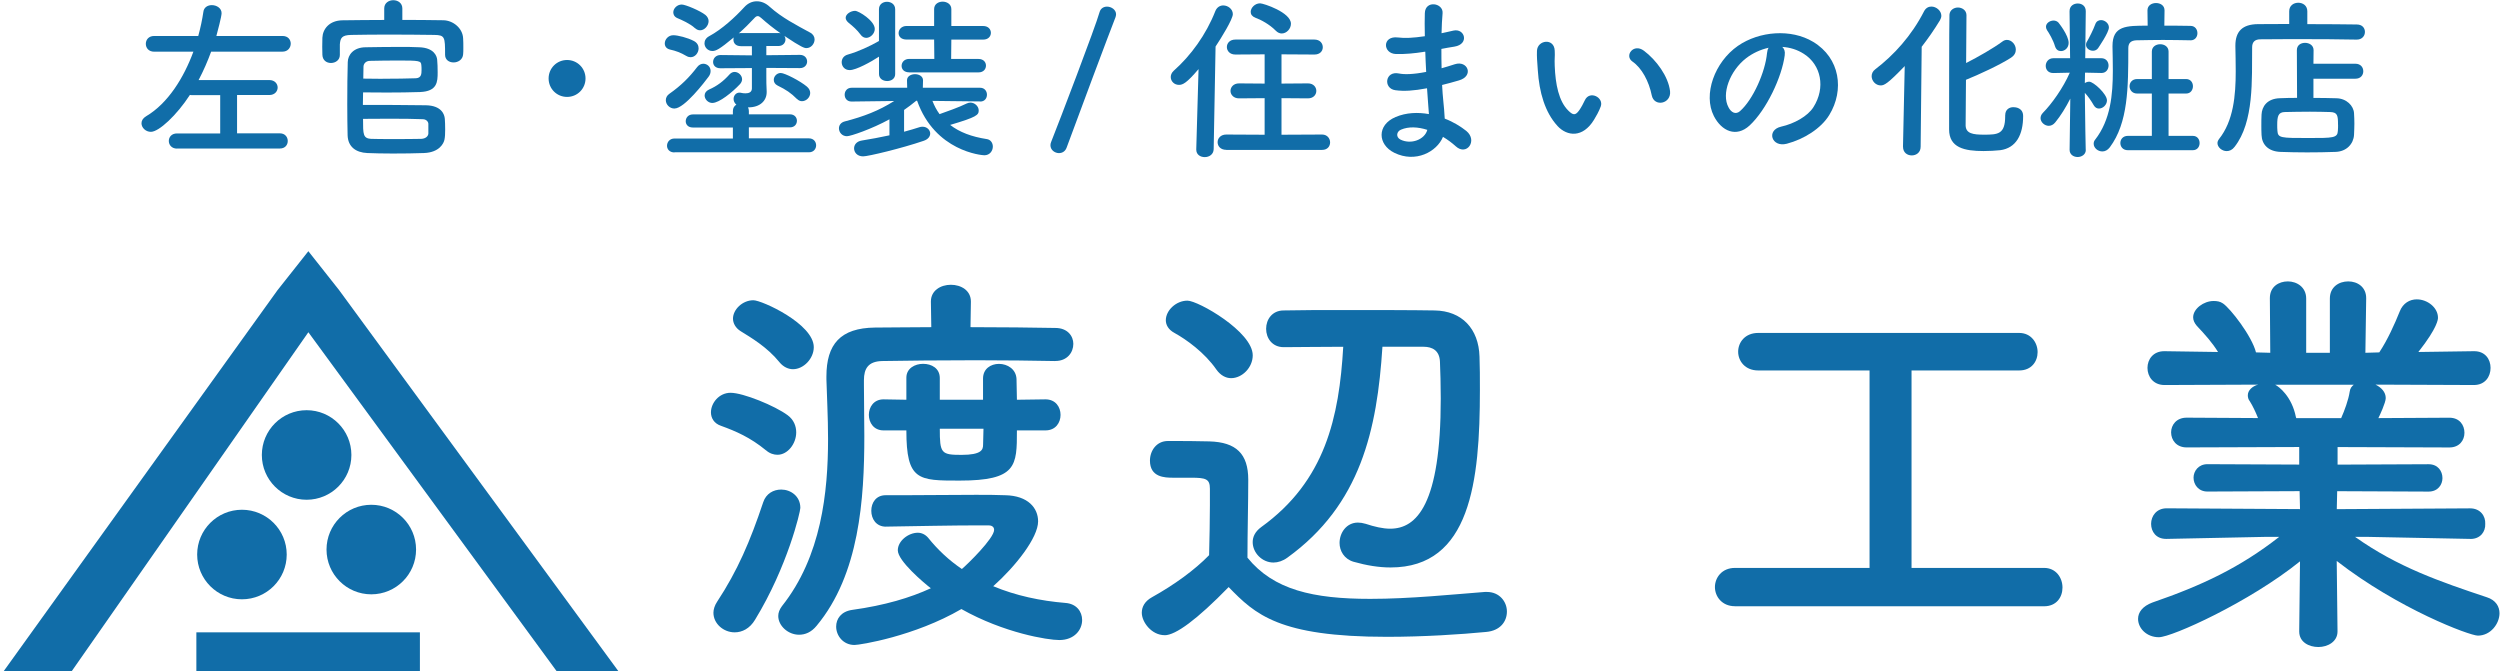
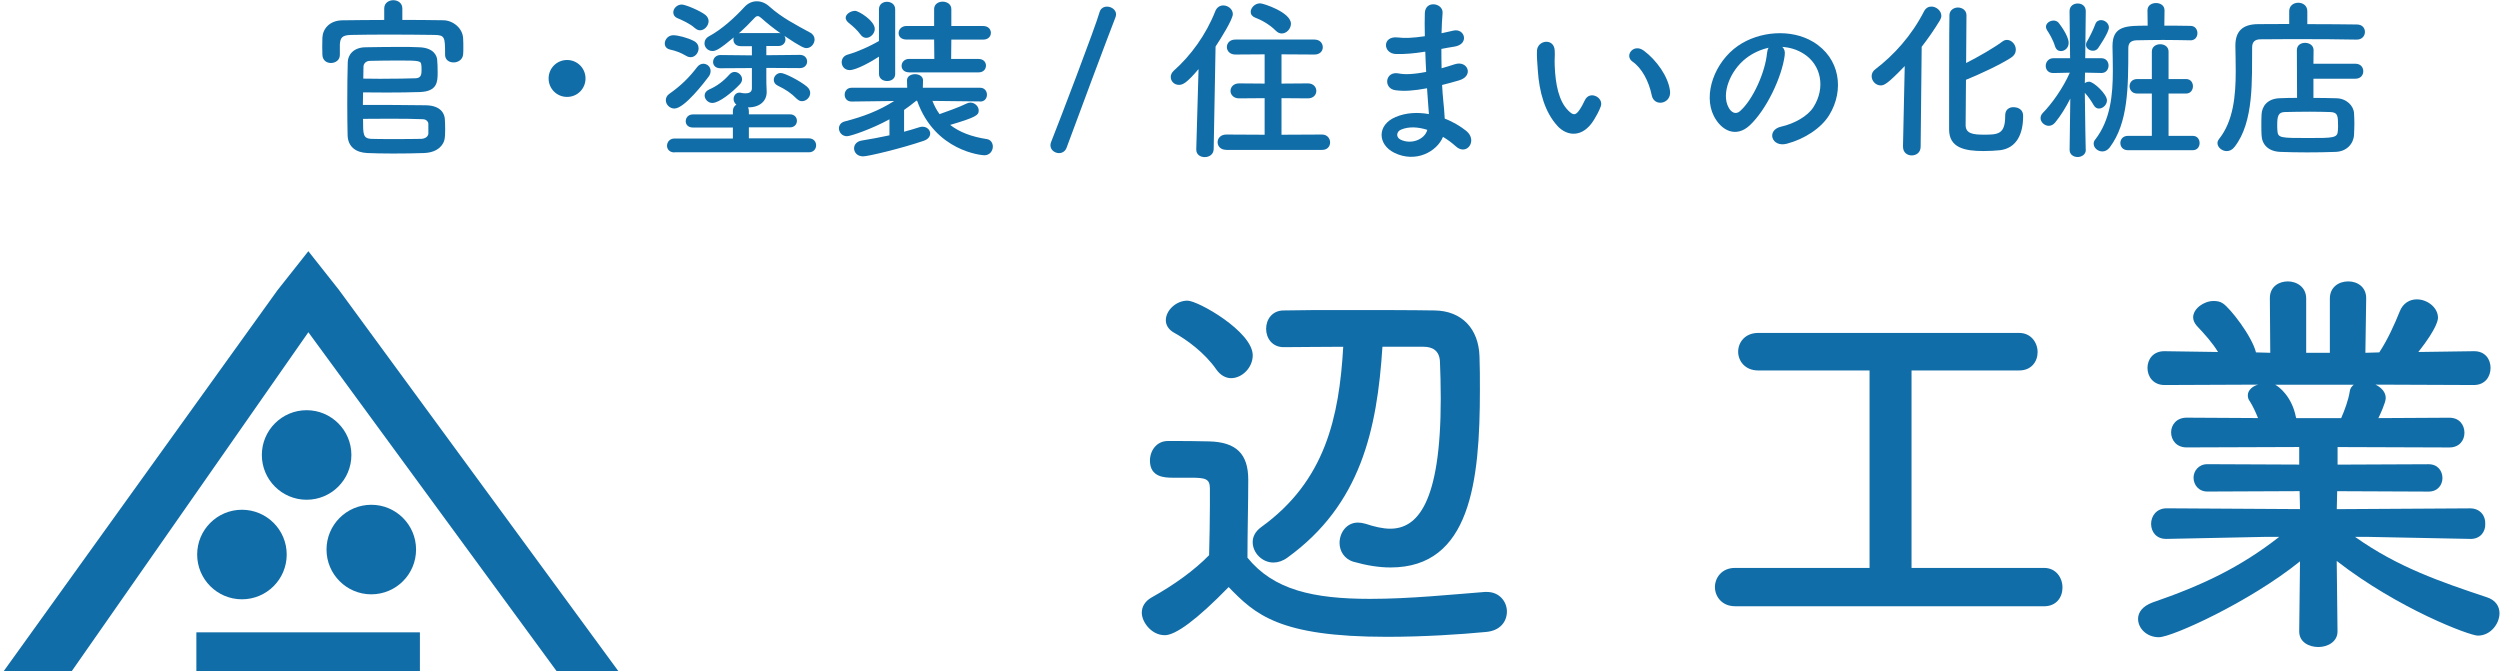
<svg xmlns="http://www.w3.org/2000/svg" id="_レイヤー_2" data-name="レイヤー_2" version="1.1" viewBox="0 0 502.5 134.9">
  <defs>
    <style>
      .st0 {
        fill: #116da8;
      }
    </style>
  </defs>
  <circle class="st0" cx="61.63" cy="91.45" r="9" />
  <circle class="st0" cx="48.63" cy="111.46" r="9" />
  <circle class="st0" cx="74.63" cy="110.46" r="9" />
  <polygon class="st0" points="68.18 58.34 61.98 50.49 55.77 58.34 .7 134.96 14.38 134.96 61.98 66.78 111.88 134.9 124.38 135.02 68.18 58.34" />
  <rect class="st0" x="39.47" y="127.1" width="44.93" height="7.86" />
  <g>
-     <path class="st0" d="M153.97,90.52c-3.2-2.62-6.07-3.85-9.02-4.92-1.48-.49-2.05-1.64-2.05-2.71,0-1.89,1.64-3.94,3.94-3.94,2.54,0,8.94,2.62,11.48,4.51,1.23.9,1.72,2.21,1.72,3.44,0,2.3-1.72,4.51-3.77,4.51-.74,0-1.56-.25-2.3-.9ZM147.66,127.1c-2.21,0-4.26-1.72-4.26-3.94,0-.66.25-1.48.74-2.21,4.1-6.23,6.64-12.14,9.27-20.01.57-1.72,2.05-2.54,3.61-2.54,1.89,0,3.85,1.31,3.85,3.69,0,.74-2.54,11.73-9.1,22.47-1.07,1.8-2.62,2.54-4.1,2.54ZM156.68,72.81c-2.54-3.12-5.82-5-7.79-6.23-1.07-.66-1.56-1.64-1.56-2.54,0-1.8,1.89-3.69,4.1-3.69,1.72,0,12.14,4.76,12.14,9.43,0,2.3-2.05,4.43-4.18,4.43-.9,0-1.89-.41-2.71-1.39ZM212.03,72.57c-4.18-.08-10-.16-15.83-.16-7.13,0-14.35.08-18.94.16-2.71.08-3.61,1.48-3.61,3.85v.9c0,3.12.08,6.56.08,10.33,0,12.63-.98,27.8-9.59,38.13-1.07,1.31-2.3,1.8-3.53,1.8-2.21,0-4.18-1.8-4.18-3.77,0-.66.25-1.31.74-1.97,7.95-10,9.27-22.96,9.27-33.62,0-4.51-.25-8.69-.33-11.97v-.57c0-6.48,2.79-9.76,9.76-9.84,3.28,0,7.22-.08,11.32-.08l-.08-5.08v-.08c0-2.21,1.97-3.36,4.02-3.36s4.02,1.15,4.02,3.36v.08l-.08,5.08c6.31,0,12.55.08,17.06.16,2.46,0,3.61,1.64,3.61,3.2,0,1.72-1.23,3.44-3.61,3.44h-.08ZM178.08,105.86c-1.97,0-2.95-1.56-2.95-3.2s.98-3.12,2.87-3.12h3.36c4.51,0,9.92-.08,14.76-.08,2.13,0,4.1,0,5.9.08,4.67.08,6.64,2.62,6.64,5.25,0,3.28-4.51,9.02-9.02,13.04,4.51,1.89,9.51,2.95,14.51,3.36,2.21.16,3.36,1.72,3.36,3.44,0,1.97-1.56,4.02-4.59,4.02-2.3,0-11.07-1.39-19.68-6.23-9.43,5.49-20.42,7.22-21.48,7.22-2.3,0-3.69-1.89-3.69-3.69,0-1.56.98-3.03,3.2-3.36,6.56-.9,11.73-2.46,15.83-4.35-1.39-1.07-6.64-5.49-6.64-7.63,0-1.89,2.13-3.53,4.02-3.53.74,0,1.48.33,2.05.98,1.97,2.46,4.26,4.59,6.81,6.31,1.07-.9,6.48-6.15,6.48-7.87,0-.66-.57-.9-1.07-.9h-2.21c-5.08,0-12.87.16-18.37.25h-.08ZM204.4,86.51c0,7.13,0,10.09-11.56,10.09-8.28,0-10.66,0-10.66-10.09h-4.59c-1.97,0-2.95-1.56-2.95-3.12s.98-3.12,2.95-3.12l4.59.08v-4.43c0-1.89,1.72-2.79,3.36-2.79,1.72,0,3.36.9,3.36,2.87v4.35h8.69v-4.26c0-1.97,1.56-2.95,3.2-2.95,1.72,0,3.44,1.07,3.53,3.03,0,1.31.08,2.79.08,4.18l5.74-.08c2.05,0,3.03,1.56,3.03,3.12s-.98,3.12-3.03,3.12h-5.74ZM188.9,86.18c0,4.92.25,5.25,4.35,5.25s4.35-1.07,4.35-2.05.08-2.05.08-3.2h-8.77Z" />
    <path class="st0" d="M234.09,127.67c-2.62,0-4.59-2.62-4.59-4.51,0-1.15.57-2.3,2.05-3.12,4.43-2.46,8.61-5.49,11.48-8.45.08-3.69.16-6.89.16-10v-3.36c0-1.97-.82-2.21-3.77-2.21h-3.61c-1.72,0-4.67-.08-4.67-3.44,0-1.97,1.31-3.94,3.61-3.94,2.95,0,5.66,0,8.36.08,5.33.16,7.79,2.46,7.79,7.71,0,4.76-.16,10.41-.16,15.66,5.25,6.48,13.2,8.28,24.68,8.28,8.04,0,16.65-.9,23.04-1.39h.41c2.54,0,4.02,1.97,4.02,3.94s-1.31,3.85-4.18,4.1c-5.08.49-12.55.98-19.93.98-21.73,0-26.49-4.51-31.82-10-6.4,6.56-10.66,9.68-12.87,9.68ZM244.5,74.29c-2.38-3.44-6.07-6.07-8.45-7.38-1.23-.66-1.72-1.64-1.72-2.54,0-1.97,2.05-3.94,4.35-3.94,2.13,0,13.12,6.23,13.12,10.99,0,2.46-2.13,4.59-4.35,4.59-1.07,0-2.13-.57-2.95-1.72ZM277.87,69.7c-1.07,16.65-4.35,31.73-19.11,42.39-.9.66-1.89.98-2.79.98-2.3,0-4.18-1.97-4.18-4.1,0-1.07.49-2.13,1.72-3.03,12.87-9.27,15.66-22.06,16.48-36.24-4.59,0-8.94.08-11.89.08h-.08c-2.3,0-3.53-1.8-3.53-3.69s1.23-3.69,3.53-3.69c3.2-.08,7.71-.08,12.38-.08,6.4,0,13.28,0,17.96.08,5.49.08,8.86,3.69,9.02,9.27.08,1.97.08,4.26.08,6.72,0,18.37-1.89,35.67-17.96,35.67-2.38,0-4.84-.41-7.46-1.15-1.89-.57-2.79-2.21-2.79-3.77,0-2.05,1.39-4.1,3.69-4.1.49,0,.98.08,1.56.25,1.72.57,3.44.98,4.92.98,5.33,0,10.17-4.84,10.17-26.16,0-2.79-.08-5.33-.16-7.38-.08-2.3-1.56-3.03-3.28-3.03h-8.28Z" />
    <path class="st0" d="M348.72,121.85c-2.62,0-4.02-1.97-4.02-3.85s1.39-3.85,4.02-3.85h27.06v-39.69h-22.39c-2.62,0-4.02-1.89-4.02-3.77s1.39-3.77,4.02-3.77h52.48c2.38,0,3.69,1.97,3.69,3.85s-1.23,3.69-3.69,3.69h-21.65v39.69h26.65c2.38,0,3.69,1.97,3.69,3.94s-1.23,3.77-3.69,3.77h-62.16Z" />
    <path class="st0" d="M496.49,108.32l-20.66-.41h-2.46c8.53,6.07,17.14,9.02,26.49,12.14,1.8.57,2.54,1.89,2.54,3.2,0,2.13-1.8,4.51-4.35,4.51-1.64,0-15.91-5.33-28.37-15.01l.16,14.1v.08c0,2.05-1.97,3.12-3.85,3.12s-3.85-.98-3.85-3.12v-.08l.16-14.02c-10.17,8.2-25.75,15.25-28.37,15.25-2.46,0-4.18-1.8-4.18-3.69,0-1.31.9-2.54,2.87-3.28,10-3.44,17.63-7.05,25.5-13.2h-2.71l-19.93.41h-.08c-2.05,0-3.03-1.48-3.03-3.03s1.07-3.12,3.12-3.12l26.81.16-.08-3.61-18.53.08c-1.8,0-2.79-1.39-2.79-2.79,0-1.31.98-2.71,2.79-2.71l18.45.08v-3.53l-22.63.08c-2.05,0-3.12-1.48-3.12-3.03,0-1.48,1.07-2.95,3.12-2.95l14.35.08c-.49-1.23-1.07-2.46-1.64-3.36-.33-.41-.41-.82-.41-1.23,0-.98.9-1.8,2.05-2.13l-18.78.08c-2.3,0-3.44-1.72-3.44-3.44s1.15-3.36,3.36-3.36h.08l10.74.16c-1.15-1.89-2.71-3.61-4.26-5.25-.49-.57-.74-1.15-.74-1.72,0-1.72,2.13-3.28,4.1-3.28.66,0,1.31.08,1.89.49,1.48.98,5.82,6.56,6.64,9.84l2.87.08-.08-10.91v-.08c0-2.3,1.8-3.36,3.61-3.36s3.69,1.15,3.69,3.44v10.91h4.76v-10.91c0-2.3,1.8-3.44,3.69-3.44s3.61,1.15,3.61,3.36v.08l-.16,10.91,2.79-.08c1.64-2.46,3.12-5.74,4.1-8.2.66-1.72,2.05-2.46,3.44-2.46,2.13,0,4.26,1.64,4.26,3.69,0,.25,0,1.89-3.94,6.89l11.15-.16h.08c2.21,0,3.28,1.64,3.28,3.36s-1.07,3.44-3.36,3.44l-19.76-.08c1.15.57,2.05,1.48,2.05,2.71,0,.9-1.23,3.53-1.48,4.02l14.27-.08c2.05,0,3.03,1.48,3.03,3.03,0,1.48-.98,2.95-3.03,2.95l-22.47-.08v3.53l18.29-.08c1.89,0,2.79,1.39,2.79,2.79,0,1.31-.9,2.71-2.79,2.71l-18.37-.08-.08,3.61,26.81-.16c2.05,0,3.12,1.56,3.03,3.12.08,1.56-.98,3.03-2.95,3.03h-.08ZM457.29,77.32c.82.41,3.36,2.38,4.18,6.48l.08.25h9.02c.66-1.48,1.48-3.69,1.72-5.33.08-.66.41-1.07.82-1.39h-15.83Z" />
  </g>
  <g>
-     <path class="st0" d="M35.58,29.87c-1.09,0-1.65-.77-1.65-1.54s.56-1.51,1.65-1.51h8.68v-7.7h-5.78c-.1,0-.21-.04-.31-.04-2.63,4.06-6.23,7.42-7.84,7.42-1.05,0-1.89-.84-1.89-1.72,0-.52.28-1.02.91-1.4,4.41-2.59,7.6-7.77,9.52-12.99h-7.88c-1.12,0-1.68-.77-1.68-1.58s.56-1.58,1.68-1.58h8.86c.46-1.68.8-3.29,1.02-4.8.1-.98.91-1.4,1.71-1.4.95,0,1.96.6,1.96,1.61,0,.7-.81,3.68-1.05,4.59h13.3c1.12,0,1.65.77,1.65,1.54s-.56,1.61-1.65,1.61h-14.35c-.7,1.92-1.54,3.85-2.52,5.71h14.21c1.12,0,1.68.77,1.68,1.5s-.56,1.51-1.68,1.51h-6.48v7.7h8.61c1.05,0,1.58.77,1.58,1.54s-.52,1.51-1.58,1.51h-20.69Z" />
    <path class="st0" d="M80.87,4c2.8,0,5.6.03,8.26.07,1.92.04,3.89,1.58,3.96,3.68.04.53.04,1.23.04,1.86,0,.49,0,.94-.04,1.29-.07,1.08-1.01,1.65-1.92,1.65s-1.71-.53-1.71-1.54v-.07c0-3.5-.04-3.89-2.17-3.92-2.76-.04-6.09-.07-9.31-.07-2.66,0-5.25.03-7.39.07-1.89.04-2.17.6-2.28,1.89v2.14c0,1.05-.91,1.61-1.79,1.61s-1.68-.53-1.72-1.65c0-.46-.03-1.02-.03-1.61,0-.63.03-1.26.03-1.82.07-1.72,1.37-3.47,4.06-3.5s5.53-.07,8.37-.07V1.69c0-1.08.91-1.65,1.82-1.65s1.82.56,1.82,1.65v2.31ZM72.96,21.09c3.26,0,9.17,0,12.67.07,3.08.07,3.71,1.79,3.78,2.73.04.56.07,1.33.07,2.14s-.03,1.51-.14,2.03c-.14.73-1.01,2.59-4.13,2.7-1.82.07-4.1.1-6.27.1-1.89,0-3.71-.04-5.11-.1-2.31-.1-3.89-1.26-3.96-3.57-.04-1.72-.07-3.92-.07-6.2,0-3.15.03-6.41.1-8.51.03-1.44,1.15-2.98,3.64-2.98,2.35-.04,4.62-.07,6.83-.07,1.33,0,2.62,0,3.89.07,2.97.1,3.54,1.75,3.61,2.48.07.7.1,1.65.1,2.56,0,1.92-.07,3.82-3.54,3.96-2.07.07-4.45.1-6.65.1-1.79,0-3.47-.03-4.8-.03,0,.84-.04,1.68-.04,2.52ZM74.64,27.91c.84.04,2.55.04,4.45.04s3.99,0,5.57-.04c.88-.03,1.4-.52,1.44-1.05v-1.96c0-.38-.35-.91-1.09-.94-1.61-.07-4.13-.1-6.58-.1-2.03,0-3.99.03-5.46.03,0,3.19,0,3.92,1.68,4.03ZM76.92,15.83c2.45,0,5.04-.04,6.69-.1,1.08-.07,1.12-.88,1.12-1.65,0-.35,0-.74-.04-.98-.07-.88-.32-.94-4.73-.94-1.96,0-3.99.04-5.57.07-.88,0-1.33.6-1.33,1.19,0,.63-.04,1.47-.04,2.38,1.12,0,2.49.04,3.89.04Z" />
    <path class="st0" d="M113.98,19.48c-2.07,0-3.71-1.65-3.71-3.71s1.65-3.71,3.71-3.71,3.71,1.65,3.71,3.71-1.64,3.71-3.71,3.71Z" />
    <path class="st0" d="M137.96,11.25c-1.12-.67-2.17-1.05-3.29-1.29-.74-.18-1.05-.67-1.05-1.23,0-.77.67-1.65,1.72-1.65.88,0,2.87.49,4.13,1.16.67.35.95.91.95,1.47,0,.91-.7,1.79-1.61,1.79-.25,0-.56-.07-.84-.25ZM135.58,21.82c-.98,0-1.75-.81-1.75-1.68,0-.46.21-.95.73-1.3,2.35-1.65,3.99-3.29,5.57-5.36.35-.46.81-.67,1.23-.67.77,0,1.47.6,1.47,1.44,0,.39-.1.77-.42,1.19-.73.98-4.83,6.37-6.83,6.37ZM135.58,30.64c-1.02,0-1.51-.67-1.51-1.33,0-.74.53-1.47,1.51-1.47h11.73v-2.21h-8.05c-.98,0-1.43-.63-1.43-1.26,0-.67.49-1.37,1.43-1.37h8.05v-.67c0-.63.28-1.05.7-1.29-.38-.32-.56-.74-.56-1.16,0-.63.46-1.26,1.16-1.26.1,0,.24,0,.35.04.25.07.56.1.88.1.67,0,1.26-.21,1.29-.95v-4.13l-6.3.04h-.03c-1.02,0-1.47-.63-1.47-1.26,0-.7.53-1.4,1.5-1.4l6.3.07v-1.85h-2.21c-1.05,0-1.5-.63-1.5-1.3,0-.14,0-.31.07-.46-2.94,2.45-3.61,2.73-4.31,2.73-.91,0-1.58-.74-1.58-1.54,0-.53.28-1.09.95-1.44,2.59-1.4,5.21-3.82,7.07-5.85.7-.77,1.58-1.16,2.49-1.16s1.79.35,2.62,1.12c2.42,2.17,5.29,3.64,8.12,5.18.59.31.88.84.88,1.36,0,.88-.7,1.75-1.65,1.75-.38,0-.98-.14-4.41-2.45.14.21.21.46.21.7,0,.67-.49,1.33-1.43,1.33h-2.42v1.85l6.76-.07c.95,0,1.44.67,1.44,1.33s-.49,1.33-1.44,1.33l-6.76-.04v1.65c0,.74,0,2.1.07,3.05v.18c0,1.68-1.29,3.05-3.68,3.05h-.07c.1.21.17.45.17.73v.67h8.26c.95,0,1.4.67,1.4,1.29,0,.67-.46,1.33-1.4,1.33h-8.26v2.21h12.08c.95,0,1.44.7,1.44,1.4s-.49,1.4-1.44,1.4h-27.02ZM139.67,5.65c-.91-.88-2.73-1.68-3.5-2-.59-.25-.84-.7-.84-1.16,0-.77.74-1.58,1.71-1.58.7,0,3.68,1.23,4.76,2.1.42.35.63.81.63,1.23,0,.94-.84,1.85-1.71,1.85-.35,0-.7-.14-1.05-.46ZM143.21,20.7c-.91,0-1.58-.77-1.58-1.51,0-.46.28-.91.88-1.19,1.61-.7,2.87-1.65,4.13-3.05.32-.35.67-.49,1.02-.49.77,0,1.5.7,1.5,1.47,0,.31-.14.67-.42.98-1.54,1.65-4.2,3.78-5.53,3.78ZM156.44,6.63c.17,0,.31.04.46.07-1.4-.98-2.77-2.07-3.89-3.08-.28-.25-.49-.38-.7-.38-.25,0-.46.14-.74.46-.91.98-1.96,2.03-3.08,3.01.14-.04.28-.07.42-.07h7.53ZM160.19,19.9c-1.23-1.23-2.17-1.86-3.89-2.7-.56-.28-.77-.7-.77-1.16,0-.67.59-1.37,1.4-1.37s3.92,1.61,5.25,2.73c.46.39.67.84.67,1.29,0,.88-.8,1.65-1.65,1.65-.35,0-.7-.14-1.01-.46Z" />
    <path class="st0" d="M197.01,20.39l-9.59-.11c.38.98.84,1.86,1.43,2.66,1.37-.49,3.92-1.37,5.46-2.14.25-.1.49-.18.73-.18.91,0,1.68.77,1.68,1.58,0,.91-.38,1.33-5.74,2.91,1.89,1.47,4.34,2.38,7.32,2.84.84.1,1.26.81,1.26,1.51,0,.84-.59,1.75-1.71,1.75-.46,0-9.91-.77-13.51-10.96h-.17c-.8.67-1.65,1.29-2.45,1.85v4.38c1.16-.31,2.21-.63,3.08-.91.21-.07.42-.1.63-.1.91,0,1.54.67,1.54,1.37,0,.56-.39,1.16-1.33,1.47-4.38,1.5-11.13,3.12-12.15,3.12-1.19,0-1.82-.81-1.82-1.61,0-.7.49-1.4,1.54-1.57,1.82-.28,3.75-.67,5.57-1.05v-3.22c-3.57,1.96-7.81,3.4-8.54,3.4-1.01,0-1.61-.81-1.61-1.58,0-.59.35-1.19,1.19-1.4,3.78-.98,6.83-2.14,9.91-4.1l-8.54.11h-.04c-.91,0-1.37-.67-1.37-1.37s.46-1.4,1.4-1.4h11.17l-.04-1.47v-.03c0-.81.81-1.23,1.61-1.23s1.61.42,1.61,1.23v.03l-.04,1.47h11.52c.91,0,1.37.7,1.37,1.4s-.46,1.37-1.33,1.37h-.04ZM176.67,11.39c-1.54,1.02-4.59,2.7-5.88,2.7-1.02,0-1.61-.77-1.61-1.58,0-.67.38-1.3,1.22-1.54,2-.56,4.55-1.72,6.27-2.73V1.87c0-1.02.8-1.51,1.61-1.51s1.65.49,1.65,1.51v13.02c0,.94-.8,1.4-1.61,1.4s-1.64-.46-1.64-1.4v-3.5ZM172.96,6.94c-.67-.91-1.5-1.65-2.38-2.35-.42-.35-.6-.7-.6-1.01,0-.77,1.05-1.4,1.89-1.4.74,0,3.96,2,3.96,3.64,0,.94-.88,1.79-1.71,1.79-.42,0-.84-.21-1.16-.67ZM182.76,14.54c-1.05,0-1.54-.63-1.54-1.3,0-.7.53-1.4,1.54-1.4h5.04l-.04-3.89h-5.53c-1.12,0-1.61-.63-1.61-1.29,0-.7.56-1.44,1.61-1.44h5.53V1.83c0-1.02.88-1.5,1.71-1.5s1.75.49,1.75,1.5v3.4h6.41c1.01,0,1.54.67,1.54,1.37s-.53,1.36-1.54,1.36h-6.41l-.04,3.89h5.5c1.02,0,1.5.67,1.5,1.33,0,.7-.49,1.37-1.5,1.37h-13.93Z" />
    <path class="st0" d="M212.89,30.78c-.88,0-1.75-.63-1.75-1.58,0-.21.04-.42.14-.67,1.61-4.03,8.96-23.28,9.73-26.08.21-.77.84-1.12,1.5-1.12.88,0,1.82.63,1.82,1.54,0,.17-.04.35-.1.56-.98,2.45-8.12,21.53-9.84,26.25-.28.77-.91,1.09-1.5,1.09Z" />
    <path class="st0" d="M240.89,13.91c-2.38,2.8-3.15,3.15-3.92,3.15-.95,0-1.65-.73-1.65-1.58,0-.42.18-.88.6-1.26,3.43-3.04,6.51-7.25,8.37-12.01.32-.77.95-1.12,1.58-1.12.95,0,1.93.73,1.93,1.75s-2.31,4.76-3.47,6.51l-.38,20.65c-.04,1.05-.91,1.58-1.79,1.58s-1.71-.49-1.71-1.51v-.07l.46-16.1ZM246.49,30.12c-1.19,0-1.75-.77-1.75-1.54s.6-1.54,1.75-1.54l7.7.04v-7.35l-5.15.04c-1.12,0-1.71-.77-1.71-1.5s.59-1.51,1.71-1.51l5.15.04v-5.88l-5.88.04c-1.15,0-1.71-.77-1.71-1.51s.56-1.5,1.71-1.5h15.89c1.12,0,1.68.77,1.68,1.54s-.56,1.47-1.68,1.47l-6.62-.04v5.88l5.32-.04c1.12,0,1.68.77,1.68,1.51s-.56,1.5-1.68,1.5l-5.32-.04v7.35l8.16-.04c1.05,0,1.61.81,1.61,1.58s-.52,1.51-1.61,1.51h-19.25ZM256.43,6.17c-1.26-1.29-3.01-2.21-4.13-2.62-.63-.25-.91-.67-.91-1.16,0-.81.84-1.72,1.89-1.72.67,0,6.2,1.82,6.2,4.1,0,1.02-.88,1.96-1.86,1.96-.38,0-.81-.17-1.19-.56Z" />
    <path class="st0" d="M286.11,10.44c-1.82.28-3.57.46-5.5.42-2.7-.07-2.83-3.71.35-3.33,1.43.18,3.04.1,5.43-.25-.04-1.85-.04-3.5,0-4.62.07-2.7,3.71-2.07,3.57-.04-.11,1.26-.18,2.66-.21,4.06.73-.14,1.54-.35,2.38-.53,2.31-.52,3.26,2.73.21,3.22-.95.14-1.82.31-2.62.46,0,1.29,0,2.59.04,3.89.84-.25,1.71-.49,2.66-.81,2.59-.84,3.92,2.38.8,3.26-1.22.35-2.34.67-3.36.91.07,1.19.14,2.28.25,3.29.11.94.21,2.21.28,3.47,1.75.67,3.25,1.61,4.34,2.48,2.35,1.93.07,5.11-2.13,3.08-.74-.67-1.61-1.33-2.56-1.89-1.22,2.98-5.5,5.32-9.8,3.19-3.33-1.65-3.54-5.57.28-7.18,2.13-.91,4.48-.98,6.69-.59-.04-.74-.1-1.47-.17-2.28-.07-.84-.14-1.82-.21-2.91-2.77.52-4.62.63-6.37.39-2.49-.35-2.07-3.96.74-3.36,1.01.21,2.77.21,5.46-.32-.07-1.33-.14-2.7-.18-4.06l-.35.03ZM281.6,26.06c-.91.38-1.08,1.5-.1,2,2.13,1.05,4.87,0,5.39-1.96-1.89-.6-3.75-.7-5.29-.04Z" />
    <path class="st0" d="M313.06,25.32c-2.52-2.73-3.68-6.79-3.96-11.2-.14-2-.21-2.62-.17-3.89.07-2.21,3.47-2.66,3.57-.04.07,1.37-.07,1.44,0,3.05.14,3.68.81,7.14,2.77,9.03.91.88,1.37.98,2.13-.07.42-.59.91-1.5,1.16-2.06.95-2.03,3.85-.56,3.19,1.26-.35.98-.98,2.07-1.37,2.7-2.24,3.64-5.36,3.33-7.32,1.23ZM332,19.16c-.56-2.8-2-5.5-3.88-6.79-1.68-1.16.21-3.75,2.31-2.17,2.49,1.86,4.9,5.15,5.25,8.12.28,2.56-3.19,3.26-3.68.84Z" />
    <path class="st0" d="M358.74,11.04c-.56,4.45-3.71,11.06-7.07,14.18-2.7,2.49-5.64,1.12-7.18-1.89-2.21-4.34.14-10.85,4.83-14.11,4.31-2.98,10.71-3.47,15.12-.81,5.43,3.26,6.3,9.7,3.25,14.7-1.64,2.7-5.08,4.87-8.54,5.78-3.08.8-4.17-2.73-1.16-3.43,2.66-.59,5.36-2.1,6.51-3.92,2.49-3.92,1.54-8.51-1.92-10.71-1.37-.88-2.83-1.3-4.34-1.4.39.35.6.91.49,1.61ZM350.97,11.7c-3.26,2.52-5.01,7.18-3.54,9.87.52,1.02,1.43,1.54,2.31.77,2.63-2.31,5.08-7.88,5.43-11.66.04-.42.14-.81.32-1.08-1.61.35-3.19,1.08-4.52,2.1Z" />
    <path class="st0" d="M382.5,29.49l.35-16.21c-3.43,3.57-4.13,3.89-4.83,3.89-1.01,0-1.82-.91-1.82-1.85,0-.49.21-1.02.74-1.4,3.71-2.83,7.28-6.72,9.8-11.66.35-.67.91-.94,1.47-.94.98,0,2,.84,2,1.85,0,.31-.11.6-.28.91-1.19,1.96-2.42,3.71-3.67,5.32l-.21,20.09c0,1.19-.91,1.75-1.79,1.75s-1.75-.56-1.75-1.72v-.04ZM403.05,23.15c0-1.12.8-1.61,1.64-1.61.46,0,1.96.14,1.96,1.79,0,3.75-1.4,6.44-4.62,6.86-.95.1-2.17.17-3.33.17-3.85,0-6.93-.67-6.93-4.34,0-1.44,0-22.02.07-23.07.07-.94.91-1.44,1.71-1.44s1.68.52,1.71,1.5c0,.7-.04,5.01-.07,9.66,2.42-1.23,5.53-3.01,7.32-4.34.28-.21.59-.31.88-.31.95,0,1.79.94,1.79,1.96,0,.6-.28,1.16-.95,1.61-2.21,1.44-6.62,3.47-9.07,4.45-.04,4.52-.07,8.58-.07,9.21.07,1.58,1.44,1.82,3.68,1.82,2.8,0,4.27-.07,4.27-3.71v-.21Z" />
    <path class="st0" d="M419.25,30.12c0,.94-.84,1.44-1.65,1.44s-1.61-.49-1.61-1.44v-.04l.14-10.26c-.91,1.79-1.92,3.43-3.04,4.8-.38.46-.84.67-1.29.67-.84,0-1.65-.74-1.65-1.54,0-.35.14-.74.49-1.09,1.71-1.72,4.03-4.94,5.39-8.05l-3.29.07h-.04c-1.02,0-1.51-.7-1.51-1.44s.53-1.54,1.54-1.54h3.36l-.11-9.42v-.04c0-1.02.8-1.54,1.65-1.54s1.61.52,1.61,1.54v.04s-.07,4.87-.11,9.42h3.25c.95,0,1.44.73,1.44,1.47s-.49,1.5-1.4,1.5h-.04l-3.29-.07c0,.77-.04,1.47-.04,2.1.25-.17.56-.28.88-.28.88,0,3.57,2.49,3.57,3.75,0,.88-.8,1.65-1.61,1.65-.39,0-.77-.18-1.05-.67-.52-.91-1.19-1.86-1.79-2.49.04,5.11.18,11.41.18,11.41v.04ZM413.06,9.32c-.35-1.26-1.26-2.77-1.61-3.26-.14-.24-.21-.46-.21-.67,0-.73.77-1.26,1.54-1.26.35,0,.7.14.95.39.04.04,2.07,2.56,2.07,4.1,0,1.02-.8,1.65-1.54,1.65-.53,0-.98-.28-1.19-.95ZM420.69,10.2c-.7,0-1.4-.49-1.4-1.19,0-.21.04-.42.18-.63.49-.84,1.29-2.42,1.68-3.5.21-.6.67-.84,1.16-.84.74,0,1.58.63,1.58,1.47,0,1.05-2.14,4.1-2.17,4.17-.25.35-.63.52-1.02.52ZM440.26,8.1c-1.93-.03-3.71-.07-5.5-.07s-3.46.04-5.32.07c-1.19.04-1.65.6-1.65,1.58,0,7.95-.03,14.98-3.71,19.92-.46.6-.98.84-1.5.84-.95,0-1.75-.74-1.75-1.54,0-.28.07-.56.28-.81,3.12-3.99,3.57-9.07,3.57-13.9,0-1.65-.04-3.29-.07-4.83v-.1c0-4.1,2.73-4.1,7.07-4.1l-.04-3.08c0-.98.84-1.47,1.72-1.47s1.71.49,1.71,1.47l-.04,3.08c1.71,0,3.43,0,5.25.04.94,0,1.4.74,1.4,1.47s-.46,1.44-1.4,1.44h-.04ZM427.69,30.19c-.98,0-1.5-.7-1.5-1.44s.52-1.44,1.5-1.44h4.83v-8.51h-2.97c-.98,0-1.51-.74-1.51-1.47s.53-1.44,1.51-1.44h2.97v-5.53c0-.98.84-1.47,1.68-1.47s1.68.49,1.68,1.47v5.53h3.54c.91,0,1.36.73,1.36,1.44,0,.73-.46,1.47-1.36,1.47h-3.54v8.51h4.87c.91,0,1.37.7,1.37,1.44s-.46,1.44-1.37,1.44h-13.06Z" />
    <path class="st0" d="M473.68,7.96c-2.66-.07-8.23-.1-12.88-.1-2.7,0-5.08.04-6.44.04-1.22,0-1.68.63-1.68,1.61-.07,6.41.42,14.98-3.54,20.02-.46.6-1.01.84-1.58.84-.94,0-1.85-.77-1.85-1.61,0-.25.1-.52.31-.81,2.91-3.64,3.36-8.75,3.36-13.62,0-1.72-.04-3.43-.07-5.04v-.1c0-2.84,1.36-4.31,4.55-4.34,1.65,0,3.85-.03,6.27-.03v-2.56c0-1.15.91-1.71,1.82-1.71s1.82.56,1.82,1.71v2.59c3.92,0,7.77.04,9.94.07,1.12,0,1.64.73,1.64,1.5s-.56,1.54-1.64,1.54h-.04ZM465,15.83v3.85c1.64,0,3.25.03,4.62.07,2.03.04,3.46,1.51,3.54,3.01.04.7.07,1.4.07,2.1s-.04,1.44-.07,2.24c-.1,1.82-1.5,3.36-3.71,3.43-1.89.07-3.85.1-5.74.1s-3.71-.04-5.36-.1c-2.42-.1-3.71-1.47-3.78-3.4-.04-.73-.04-1.37-.04-1.89,0-.77,0-1.44.04-2.21.07-1.58,1.08-3.22,3.71-3.29.98-.04,2.17-.07,3.43-.07l-.04-9.59c0-1.02.81-1.47,1.65-1.47s1.71.49,1.71,1.47l-.03,2.73h8.44c1.05,0,1.58.73,1.58,1.51s-.53,1.5-1.58,1.5h-8.44ZM469.94,25.08c0-1.82-.07-2.52-1.58-2.56-1.16-.03-2.59-.07-4.06-.07-1.79,0-3.61.04-5.08.07-1.29.04-1.5.84-1.5,2.59,0,.39,0,.77.04,1.19.1,1.44.67,1.44,6.23,1.44,4.97,0,5.85,0,5.92-1.44.04-.46.04-.84.04-1.23Z" />
  </g>
</svg>